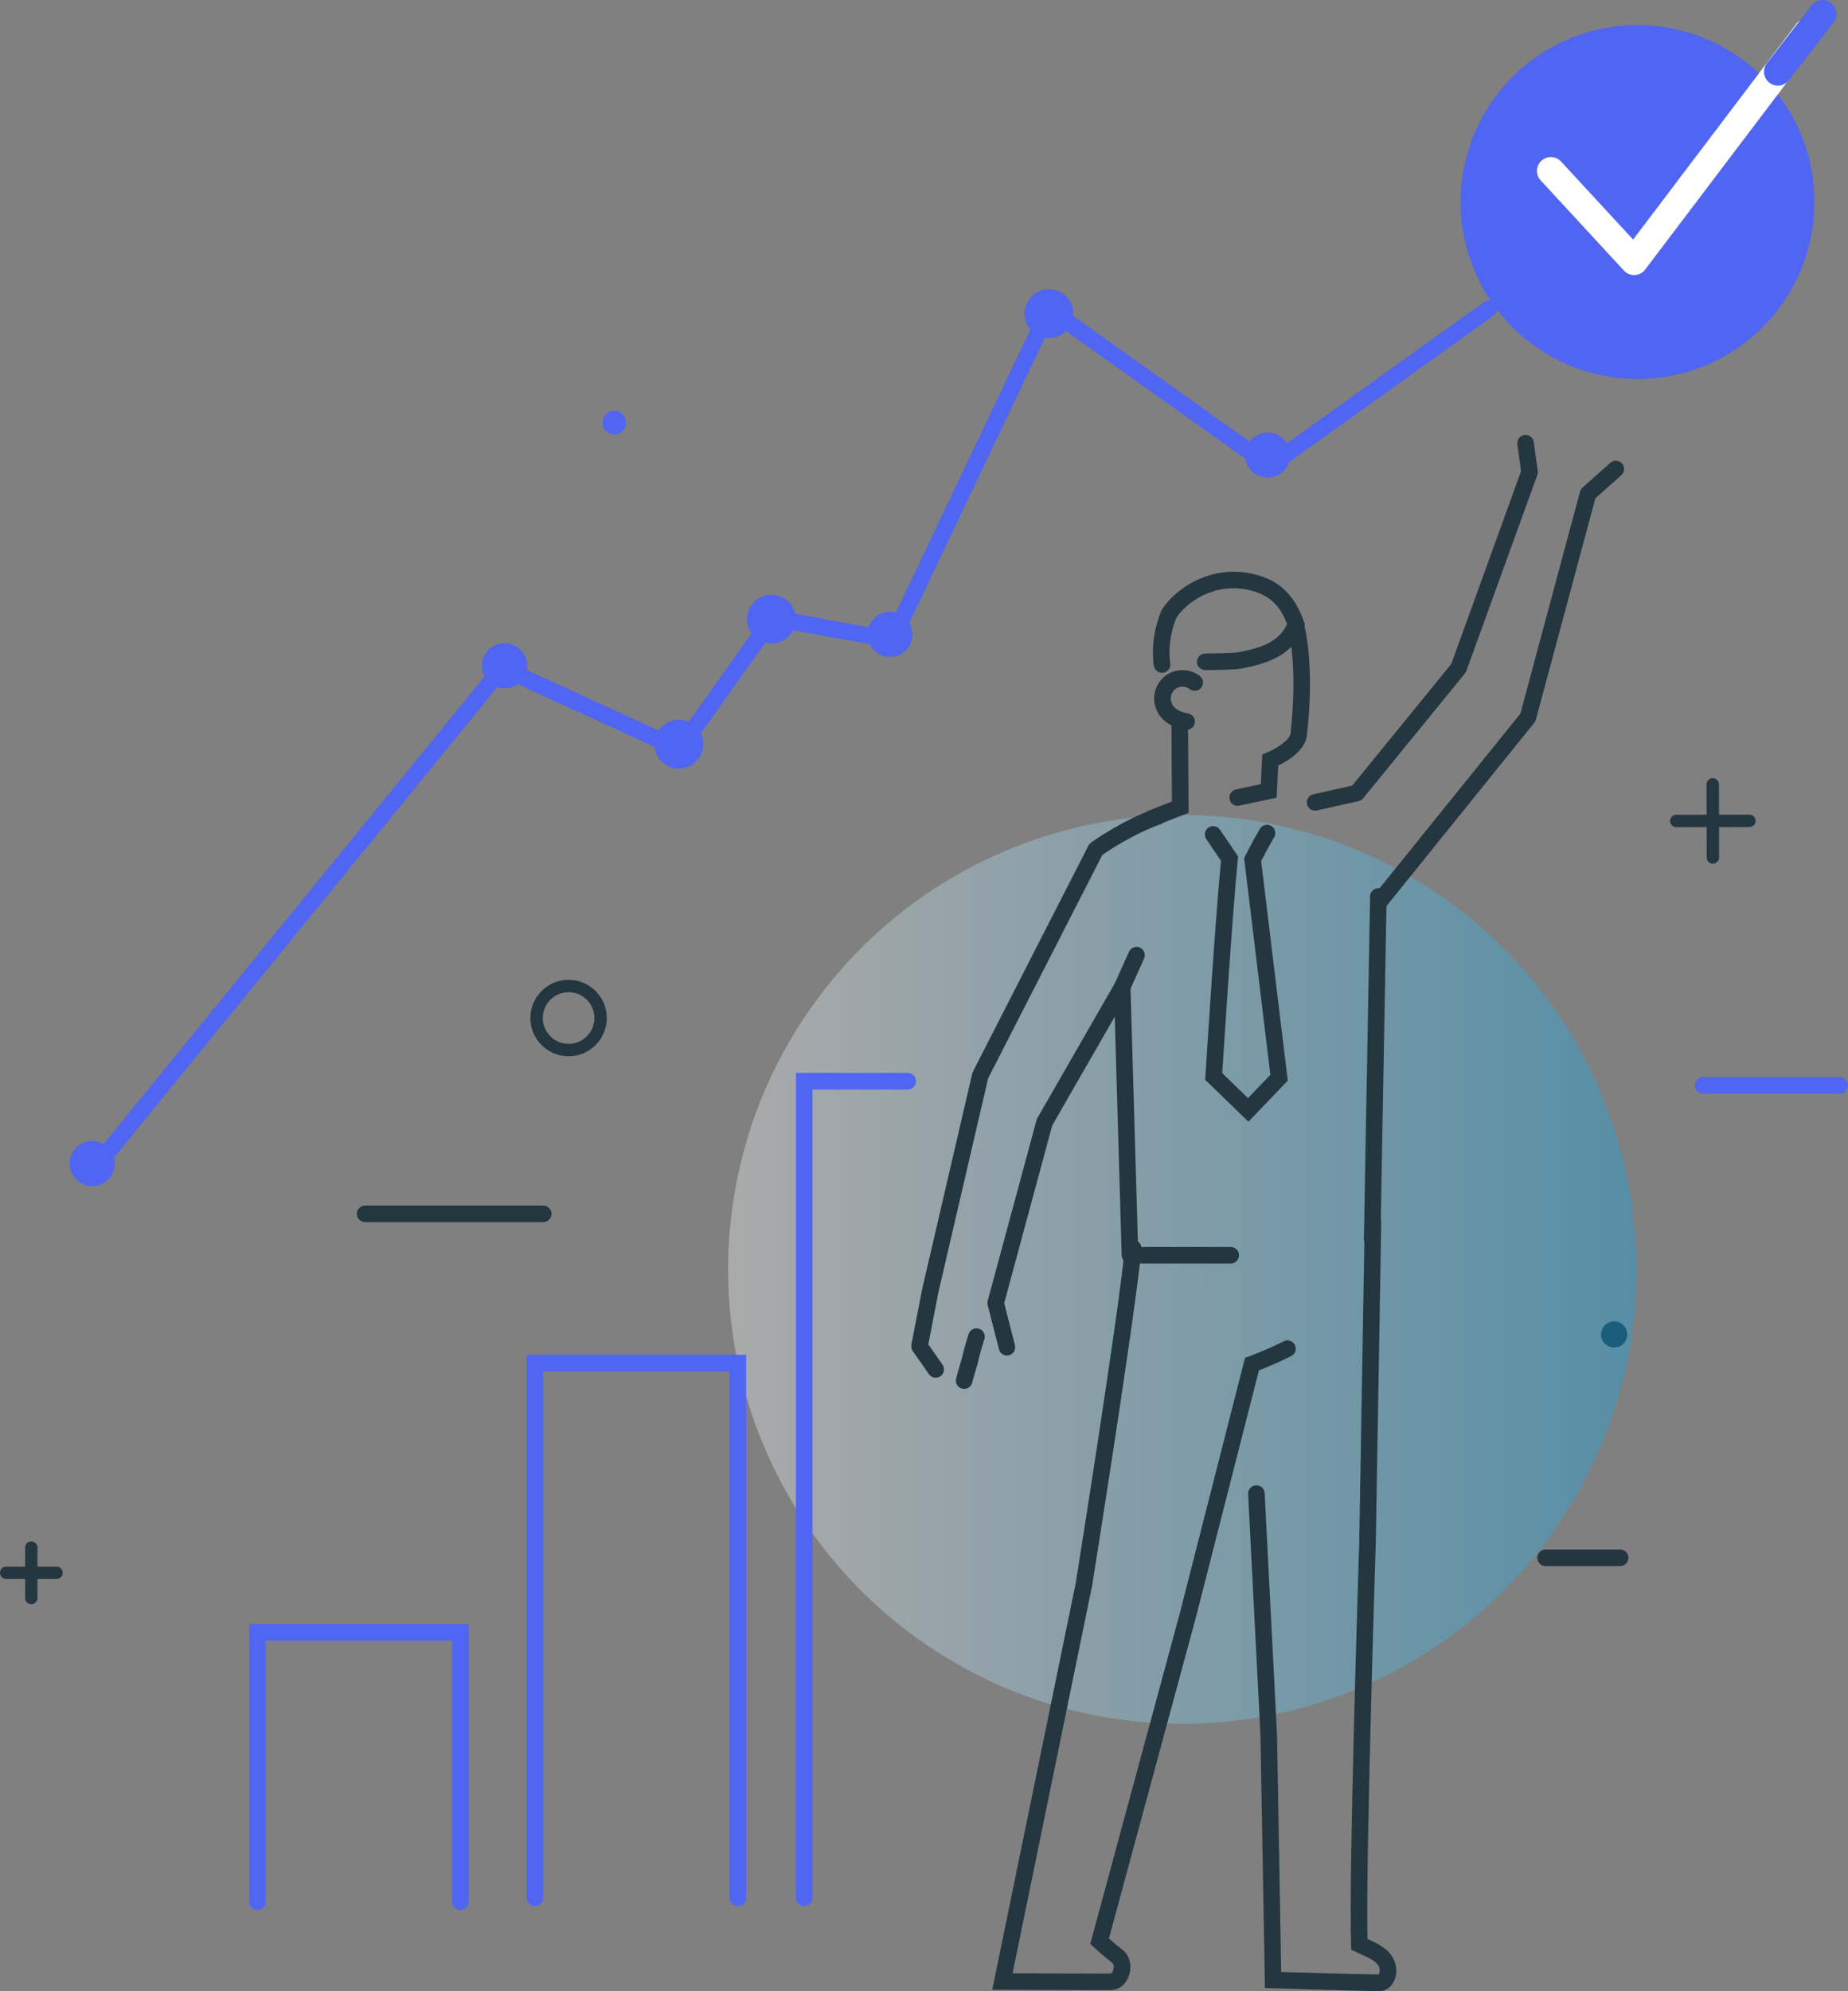
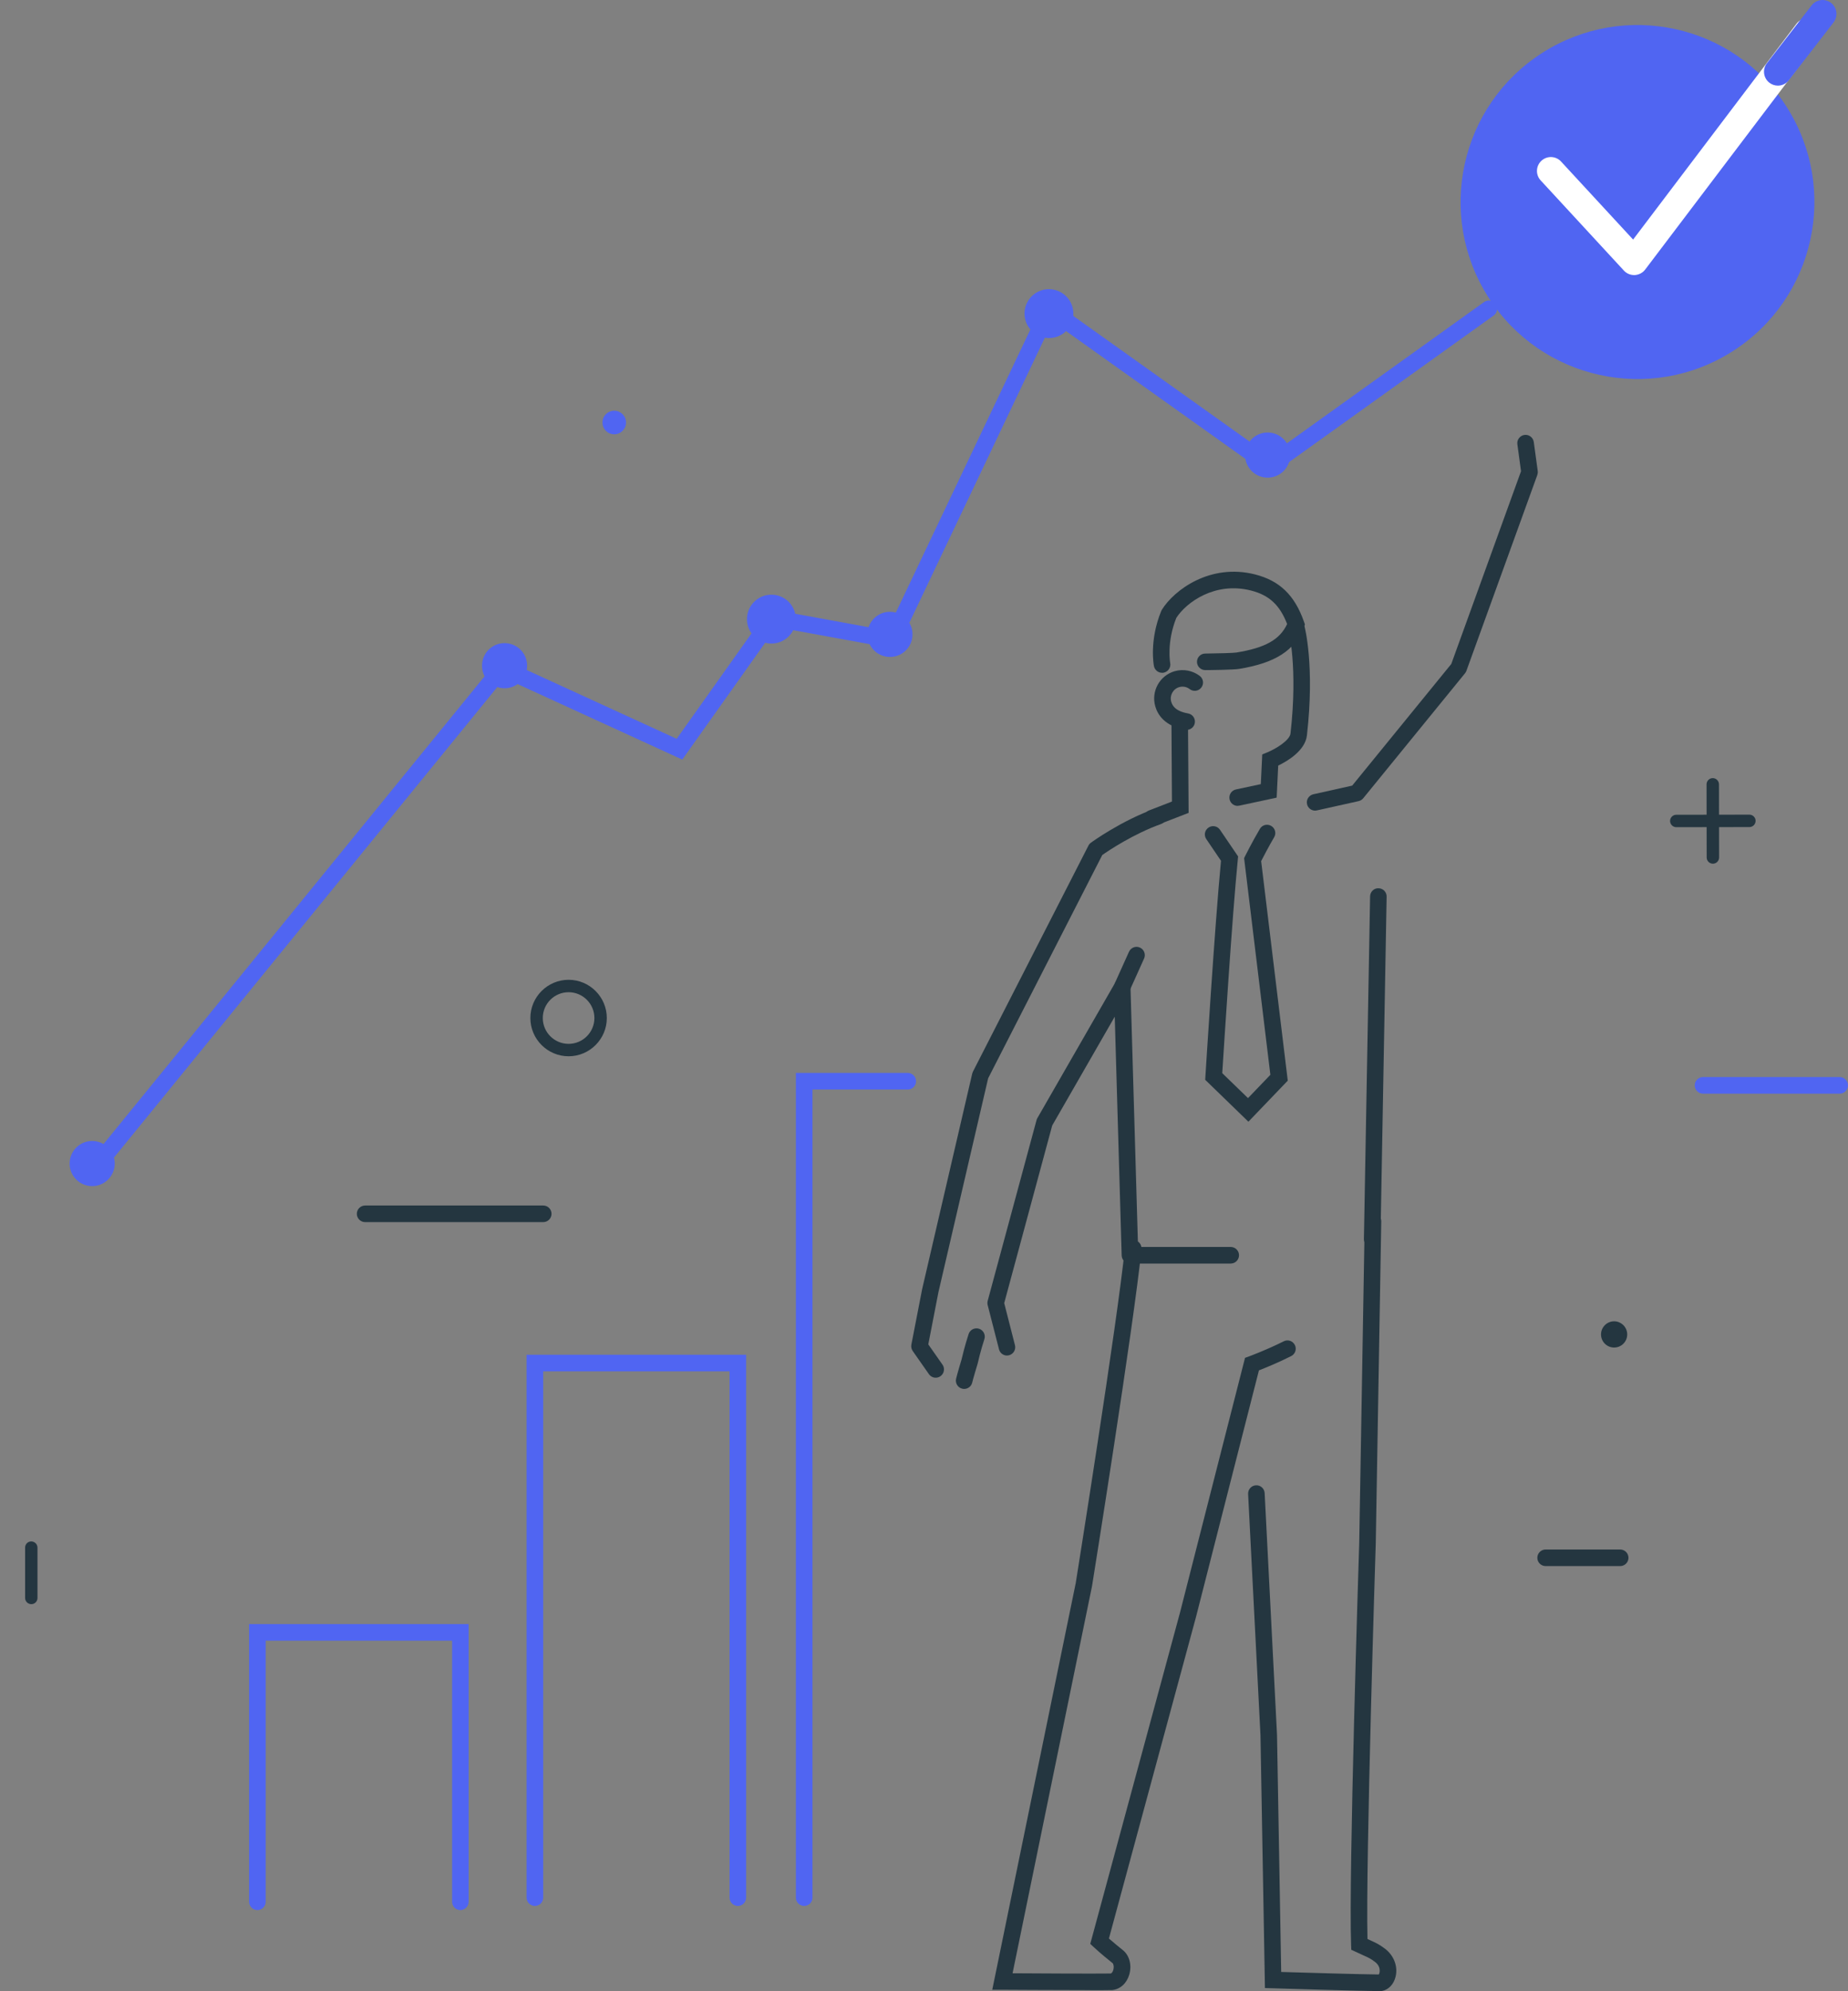
<svg xmlns="http://www.w3.org/2000/svg" id="_レイヤー_2" width="323" height="347.82" viewBox="0 0 323 347.82">
  <rect x="0" y="0" width="323" height="347.82" fill="#808080" stroke="none" />
  <defs>
    <style>.cls-1{fill:#5065f2;}.cls-2{fill:url(#linear-gradient);opacity:.33;}.cls-3{fill:#fff;}.cls-4{fill:#243640;}</style>
    <linearGradient id="linear-gradient" x1="127.27" y1="221.75" x2="286.04" y2="221.75" gradientTransform="translate(403.86 -8.44) rotate(83.57)" gradientUnits="userSpaceOnUse">
      <stop offset="0" stop-color="#fff" />
      <stop offset=".43" stop-color="#93dbf9" />
      <stop offset="1" stop-color="#03abf2" />
    </linearGradient>
  </defs>
  <g id="_レイヤー_1-2">
    <path class="cls-4" d="M284.41,233.11c0,1.27-1.02,2.29-2.29,2.29s-2.29-1.03-2.29-2.29,1.03-2.29,2.29-2.29,2.29,1.03,2.29,2.29Z" />
    <path class="cls-1" d="M321.55,191.05h-23.89c-.8,0-1.45-.65-1.45-1.45s.65-1.45,1.45-1.45h23.89c.8,0,1.45.65,1.45,1.45s-.65,1.45-1.45,1.45Z" />
    <path class="cls-4" d="M94.95,213.49h-31.13c-.8,0-1.45-.65-1.45-1.45s.65-1.45,1.45-1.45h31.13c.8,0,1.45.65,1.45,1.45s-.65,1.45-1.45,1.45Z" />
    <path class="cls-4" d="M283.18,273.58h-13.03c-.8,0-1.45-.65-1.45-1.45s.65-1.45,1.45-1.45h13.03c.8,0,1.45.65,1.45,1.45s-.65,1.45-1.45,1.45Z" />
-     <circle class="cls-2" cx="206.65" cy="221.75" r="79.38" transform="translate(-36.85 402.27) rotate(-83.57)" />
    <path class="cls-4" d="M99.38,184.52c-3.68,0-6.68-3-6.68-6.68s3-6.68,6.68-6.68,6.68,3,6.68,6.68-3,6.68-6.68,6.68ZM99.38,173.33c-2.49,0-4.51,2.02-4.51,4.51s2.02,4.51,4.51,4.51,4.51-2.02,4.51-4.51-2.02-4.51-4.51-4.51Z" />
    <path class="cls-1" d="M109.42,73.81c0,1.14-.92,2.06-2.06,2.06s-2.06-.92-2.06-2.06.92-2.06,2.06-2.06,2.06.92,2.06,2.06Z" />
    <path class="cls-4" d="M176.01,236.8c-.65,0-1.23-.43-1.4-1.09l-1.98-7.72c-.06-.24-.06-.5,0-.74l8.54-31.58c.03-.12.08-.24.14-.34l13.58-23.62c.32-.56.98-.84,1.61-.68.63.16,1.08.71,1.09,1.36l1.32,45.44h16.2c.8,0,1.45.65,1.45,1.45s-.65,1.45-1.45,1.45h-17.61c-.78,0-1.42-.62-1.45-1.41l-1.21-41.72-10.93,19.01-8.39,31.03,1.88,7.35c.2.77-.27,1.56-1.04,1.76-.12.03-.24.04-.36.04Z" />
    <path class="cls-4" d="M168.52,242.63c-.11,0-.22-.01-.33-.04-.78-.18-1.26-.96-1.08-1.74.2-.85.84-2.99.95-3.35.09-.37.6-2.54,1.24-4.46.25-.76,1.07-1.17,1.83-.92.76.25,1.17,1.07.92,1.83-.64,1.93-1.17,4.22-1.17,4.25,0,.03-.02.07-.03.1-.2.66-.76,2.53-.92,3.21-.15.67-.75,1.12-1.41,1.12Z" />
    <path class="cls-4" d="M163.55,240.67c-.46,0-.91-.22-1.19-.62l-2.83-4.04c-.22-.32-.31-.72-.24-1.11l1.89-9.72,8.75-37.64c.03-.11.07-.23.12-.33l20.19-39.49c.1-.2.25-.38.44-.51.21-.16,5.31-3.85,11.26-5.98.75-.27,1.58.12,1.85.87.27.75-.12,1.58-.87,1.85-4.8,1.72-9.15,4.63-10.26,5.41l-19.95,39.01-8.7,37.41-1.76,9.07,2.48,3.54c.46.65.3,1.56-.36,2.02-.25.18-.54.26-.83.26Z" />
    <path class="cls-4" d="M229.86,141.61c-.66,0-1.26-.46-1.41-1.13-.18-.78.32-1.55,1.1-1.73l6.79-1.51,17.32-21.25,12.19-33.67-.64-4.71c-.11-.79.45-1.52,1.24-1.63.79-.11,1.52.45,1.63,1.24l.69,5.06c.03.23,0,.47-.07.69l-12.4,34.23c-.06.15-.14.3-.24.42l-17.79,21.83c-.21.25-.49.43-.81.5l-7.28,1.62c-.1.02-.21.04-.31.04Z" />
    <path class="cls-4" d="M239.84,217.9s-.02,0-.03,0c-.8-.01-1.44-.67-1.42-1.47l1.08-59.84c.01-.8.68-1.46,1.47-1.42.8.01,1.44.67,1.42,1.47l-1.08,59.84c-.01.79-.66,1.42-1.45,1.42Z" />
    <path class="cls-4" d="M241.29,347.82c-3.22,0-18.19-.47-18.82-.49l-1.38-.04-.78-44.16-2.16-42.14c-.04-.8.57-1.48,1.37-1.52.81-.05,1.48.57,1.52,1.37l2.16,42.19.73,41.45c3.74.11,14.02.42,17.06.44.07-.11.17-.35.16-.69,0-.34-.12-.98-.83-1.51-.76-.57-.94-.65-2.15-1.2-.32-.15-.71-.33-1.19-.55l-.8-.37-.03-.88c-.45-11.8,1.34-67.83,1.42-70.21l.96-56.18c.01-.8.67-1.47,1.47-1.42.8.01,1.44.67,1.42,1.47l-.96,56.2c-.02.59-1.78,55.69-1.45,69.14.13.06.25.11.36.17,1.26.57,1.68.77,2.69,1.52,1.56,1.17,2.3,3.09,1.87,4.88-.32,1.34-1.23,2.3-2.37,2.51l-.26.02h-.01Z" />
    <path class="cls-4" d="M216.32,140.78c-.67,0-1.27-.47-1.41-1.15-.17-.78.33-1.55,1.11-1.72l4.35-.93.25-5.19.86-.35c1.57-.64,3.95-2.13,4.08-3.31,1.32-11.6-.33-17.94-.35-18-.21-.77.25-1.57,1.02-1.77.77-.21,1.57.25,1.77,1.02.07.28,1.81,6.94.43,19.08-.3,2.66-3.38,4.49-5.02,5.28l-.27,5.6-6.53,1.4c-.1.02-.2.03-.3.03Z" />
    <path class="cls-4" d="M203.11,117.53c-.68,0-1.28-.48-1.42-1.17-.04-.18-.84-4.47,1.28-9.64l.11-.21c2.13-3.44,8.44-8.16,16.3-6.16,4.27,1.09,6.9,3.62,8.52,8.22l.18.51-.2.5c-1.59,4.06-4.98,6.24-11.31,7.27-.95.16-5.08.21-5.9.21h-.01c-.79,0-1.44-.64-1.45-1.43,0-.8.63-1.45,1.43-1.46,2.3-.02,4.97-.1,5.46-.18,5.04-.82,7.59-2.24,8.87-4.98-1.29-3.33-3.15-5.05-6.31-5.85-6.28-1.6-11.3,2.04-13.06,4.78-1.72,4.28-1.08,7.84-1.07,7.88.15.78-.37,1.54-1.15,1.69-.09.02-.18.03-.27.03Z" />
    <path class="cls-4" d="M201.34,144.37c-.58,0-1.13-.35-1.35-.92-.29-.75.08-1.58.83-1.87l4.02-1.56-.09-13.96c0-.8.64-1.45,1.44-1.46h0c.8,0,1.44.64,1.45,1.44l.11,15.96-5.88,2.28c-.17.07-.35.1-.52.1Z" />
    <path class="cls-4" d="M207.4,127.5c-.09,0-.17,0-.26-.02-3.52-.63-4.79-2.58-5.22-4.1-.75-2.63.77-5.37,3.4-6.13,1.5-.43,3.14-.12,4.38.83.64.49.76,1.39.27,2.03-.49.64-1.39.76-2.03.27-.52-.4-1.19-.53-1.82-.35-1.09.31-1.72,1.46-1.41,2.55.2.69.72,1.65,2.95,2.05.79.14,1.31.89,1.17,1.68-.12.7-.74,1.19-1.42,1.19Z" />
    <path class="cls-4" d="M196.22,173.69c-.2,0-.4-.04-.59-.13-.73-.33-1.05-1.19-.73-1.91l2.43-5.39c.33-.73,1.19-1.06,1.91-.73.73.33,1.05,1.19.73,1.91l-2.43,5.39c-.24.54-.77.85-1.32.85Z" />
    <path class="cls-4" d="M292.99,144.5c-.6,0-1.08-.49-1.09-1.08,0-.6.49-1.09,1.08-1.09l12.78-.02h0c.6,0,1.09.49,1.09,1.08,0,.6-.48,1.09-1.08,1.09l-12.78.02h0Z" />
    <path class="cls-4" d="M299.39,150.88c-.6,0-1.09-.49-1.09-1.08l-.02-12.78c0-.6.48-1.09,1.08-1.09h0c.6,0,1.08.49,1.09,1.08l.02,12.78c0,.6-.48,1.09-1.08,1.09h0Z" />
-     <path class="cls-4" d="M1.09,275.84C.49,275.84,0,275.36,0,274.76c0-.6.48-1.09,1.08-1.09h8.79s0-.01,0-.01c.6,0,1.09.48,1.09,1.08,0,.6-.49,1.09-1.08,1.09H1.09s0,.01,0,.01Z" />
    <path class="cls-4" d="M5.48,280.23c-.6,0-1.09-.48-1.09-1.08v-8.79c-.01-.6.47-1.09,1.07-1.09h0c.6,0,1.09.49,1.09,1.08v8.79c.01.6-.47,1.09-1.07,1.09h0Z" />
    <path class="cls-1" d="M140.56,332.95c-.8,0-1.45-.65-1.45-1.45v-144.07h19.55c.8,0,1.45.65,1.45,1.45s-.65,1.45-1.45,1.45h-16.65v141.17c0,.8-.65,1.45-1.45,1.45Z" />
    <path class="cls-1" d="M128.97,332.95c-.8,0-1.45-.65-1.45-1.45v-91.94h-32.58v91.94c0,.8-.65,1.45-1.45,1.45s-1.45-.65-1.45-1.45v-94.84h38.37v94.84c0,.8-.65,1.45-1.45,1.45Z" />
    <path class="cls-1" d="M80.47,333.67c-.8,0-1.45-.65-1.45-1.45v-45.61h-32.58v45.61c0,.8-.65,1.45-1.45,1.45s-1.45-.65-1.45-1.45v-48.51h38.37v48.51c0,.8-.65,1.45-1.45,1.45Z" />
    <path class="cls-4" d="M190.53,347.65c-5.67,0-14.85-.06-15.34-.06h-1.76s14.59-71.04,14.59-71.04c.06-.39,7.3-45.63,8.6-58.62.08-.8.78-1.37,1.59-1.3.8.08,1.38.79,1.3,1.59-1.31,13.07-8.56,58.39-8.64,58.85l-13.89,67.64c4.14.03,14.33.08,17.15.04.21-.05.38-.35.45-.61.16-.54.04-1.08-.12-1.2-.59-.48-2.08-1.67-3.26-2.77l-.64-.6.23-.84c3.5-12.94,15.45-57.01,15.45-57.01l11.37-44.52.72-.26s2.93-1.07,6.05-2.63c.72-.36,1.58-.07,1.94.65.36.71.07,1.58-.65,1.94-2.35,1.18-4.54,2.06-5.63,2.49l-11,43.08s-11.45,42.25-15.22,56.17c.96.84,1.99,1.67,2.43,2.02,1.17.93,1.61,2.66,1.12,4.31-.45,1.51-1.59,2.54-2.98,2.67h-.11c-.76.02-2.1.02-3.73.02Z" />
-     <path class="cls-4" d="M241.18,158.86c-.32,0-.64-.11-.91-.32-.62-.5-.72-1.41-.22-2.04l25.69-31.84,10.43-38.79c.07-.27.23-.52.44-.71l4.85-4.31c.6-.53,1.51-.48,2.04.12.53.6.48,1.51-.12,2.04l-4.53,4.03-10.4,38.67c-.05.19-.14.38-.27.53l-25.88,32.08c-.29.35-.7.54-1.13.54Z" />
    <path class="cls-1" d="M17.98,203.74c-.32,0-.65-.11-.91-.33-.62-.51-.71-1.42-.21-2.04l70.49-86.48,30.92,14.17,16.11-22.68,20.7,3.78,27.75-58.36,39.06,27.82,37.49-26.85c.65-.47,1.55-.32,2.02.33.47.65.32,1.55-.33,2.02l-39.17,28.05-37.93-27.01-27.22,57.24-21.07-3.85-16.43,23.14-31.06-14.23L19.11,203.21c-.29.35-.7.53-1.12.53Z" />
    <path class="cls-1" d="M187.61,54.96c-.09,2.36-2.08,4.19-4.44,4.09-2.36-.1-4.19-2.08-4.1-4.44.1-2.36,2.08-4.19,4.44-4.09,2.36.1,4.19,2.08,4.09,4.44Z" />
    <path class="cls-1" d="M139.09,108.33c-.09,2.36-2.08,4.19-4.44,4.09-2.36-.1-4.19-2.08-4.09-4.44.1-2.36,2.08-4.19,4.44-4.09,2.36.09,4.19,2.08,4.09,4.44Z" />
-     <path class="cls-1" d="M122.92,130.17c-.09,2.36-2.08,4.19-4.44,4.1-2.36-.1-4.19-2.08-4.09-4.44.1-2.36,2.08-4.19,4.44-4.09,2.36.1,4.19,2.08,4.09,4.44Z" />
    <path class="cls-1" d="M225.5,79.66c-.09,2.18-1.92,3.87-4.1,3.78-2.17-.09-3.87-1.92-3.78-4.1.09-2.18,1.92-3.87,4.1-3.78,2.18.09,3.87,1.92,3.78,4.1Z" />
    <path class="cls-1" d="M159.49,110.98c-.09,2.18-1.92,3.87-4.1,3.78-2.18-.09-3.87-1.92-3.78-4.1.09-2.18,1.92-3.87,4.1-3.78,2.17.09,3.87,1.92,3.78,4.1Z" />
    <path class="cls-1" d="M20.05,203.42c-.09,2.17-1.92,3.87-4.1,3.78-2.18-.09-3.87-1.92-3.78-4.1.09-2.17,1.92-3.87,4.1-3.78,2.18.09,3.87,1.92,3.78,4.1Z" />
    <path class="cls-1" d="M92.13,116.45c-.09,2.18-1.92,3.87-4.1,3.78-2.18-.09-3.87-1.92-3.78-4.1.09-2.18,1.92-3.87,4.1-3.78,2.18.09,3.87,1.92,3.78,4.1Z" />
    <path class="cls-4" d="M218.2,195.95l-7.55-7.32.04-.67c.02-.27,1.64-26.44,2.72-37.59l-2.57-3.79c-.45-.66-.28-1.56.39-2.01.66-.45,1.56-.28,2.01.39l3.16,4.65-.05.52c-.98,9.82-2.45,33.11-2.72,37.34l4.5,4.36,3.91-4.07-4.59-37.85.19-.39c.05-.1,1.25-2.49,2.57-4.73.4-.69,1.29-.92,1.98-.51.69.41.92,1.29.51,1.98-.96,1.64-1.88,3.4-2.27,4.17l4.65,38.35-6.87,7.16Z" />
    <circle class="cls-1" cx="286.22" cy="35.32" r="30.92" transform="translate(26.03 159.7) rotate(-32.59)" />
    <path class="cls-3" d="M285.61,48.05c-.67,0-1.32-.28-1.78-.78l-14.55-15.76c-.91-.98-.85-2.52.14-3.43.99-.91,2.52-.85,3.43.14l12.59,13.63,28.56-37.71c.81-1.07,2.33-1.28,3.4-.47,1.07.81,1.28,2.33.47,3.4l-30.32,40.02c-.43.57-1.1.92-1.82.96-.04,0-.08,0-.12,0Z" />
    <path class="cls-1" d="M310.74,14.96c-.52,0-1.04-.17-1.48-.51-1.06-.82-1.25-2.34-.44-3.4l7.82-10.11c.82-1.06,2.34-1.25,3.4-.43,1.06.82,1.25,2.34.44,3.4l-7.82,10.11c-.48.62-1.2.94-1.92.94Z" />
  </g>
</svg>